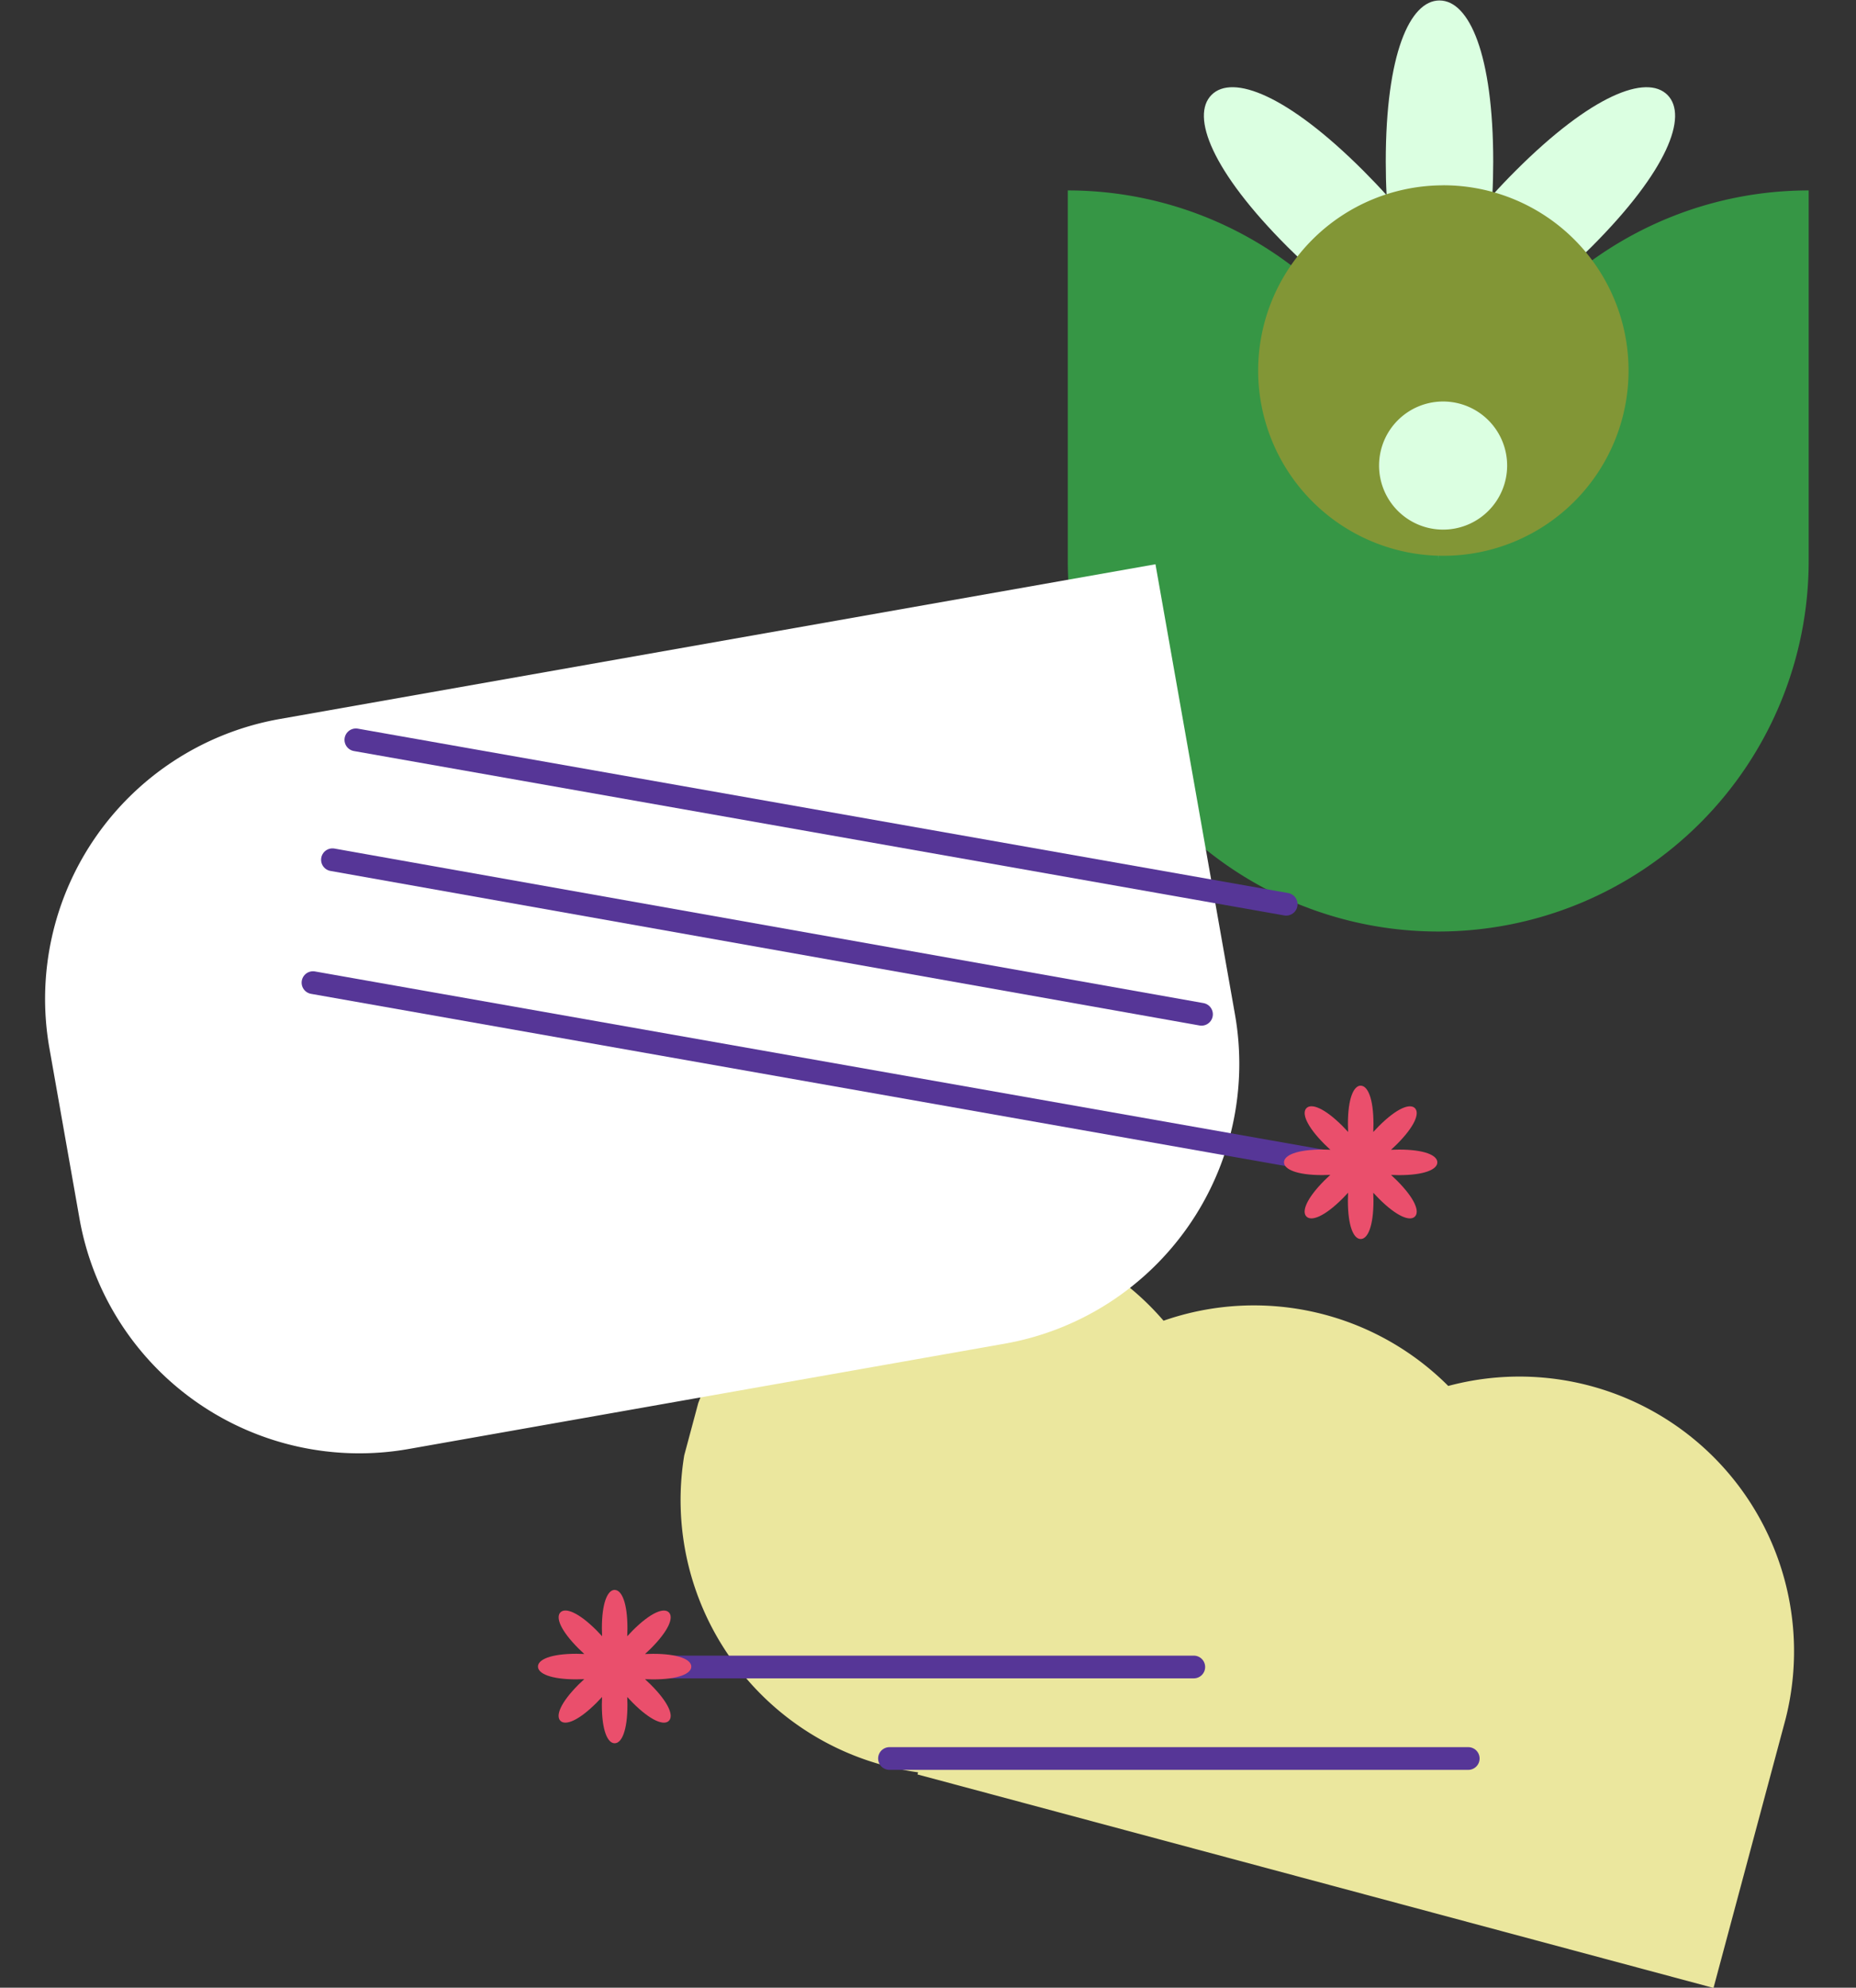
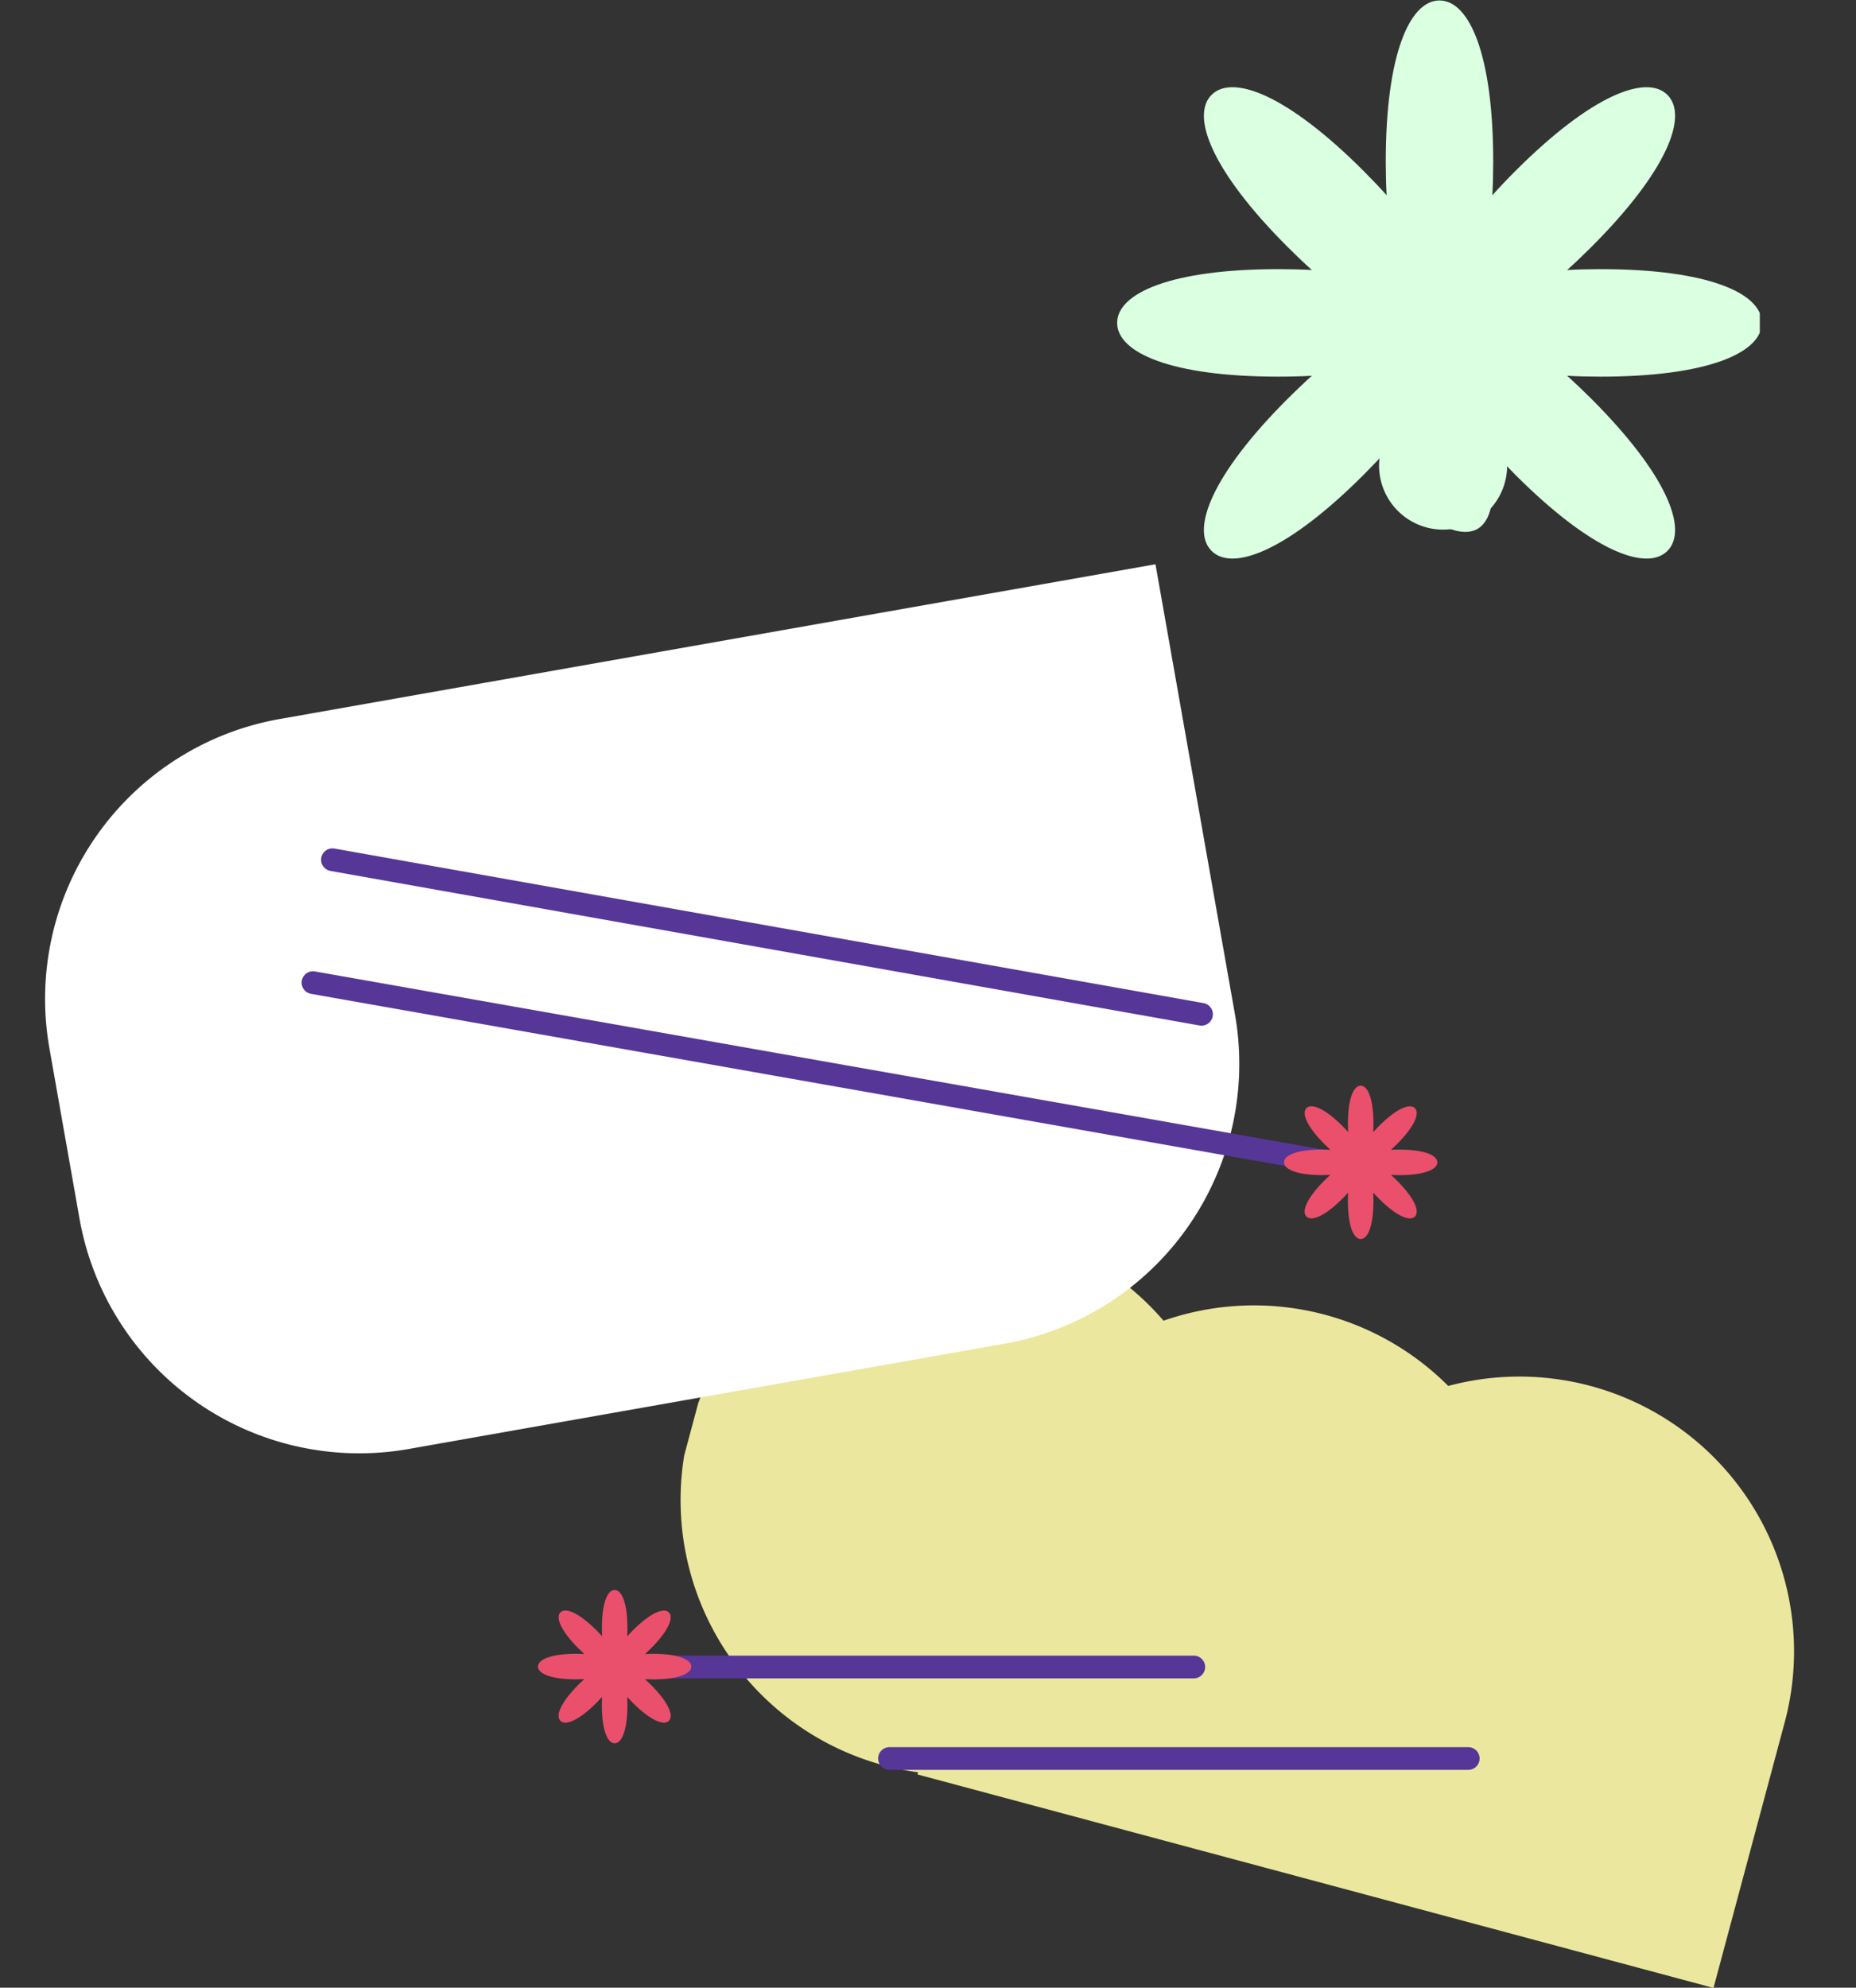
<svg xmlns="http://www.w3.org/2000/svg" width="326.707" height="349.786" viewBox="0 0 326.707 349.786">
  <rect x="0" y="0" width="326.707" height="349.786" fill="#333333" stroke="none" />
  <defs>
    <clipPath id="clip-path">
      <rect id="Rechteck_323" data-name="Rechteck 323" width="113.208" height="113.208" transform="translate(0 0)" fill="#dbffe1" />
    </clipPath>
    <clipPath id="clip-path-2">
-       <rect id="Rechteck_333" data-name="Rechteck 333" width="130.416" height="130.416" fill="#369645" />
-     </clipPath>
+       </clipPath>
    <clipPath id="clip-path-3">
-       <rect id="Rechteck_326" data-name="Rechteck 326" width="65.208" height="65.208" fill="#829636" />
-     </clipPath>
+       </clipPath>
    <clipPath id="clip-path-4">
      <rect id="Rechteck_326-2" data-name="Rechteck 326" width="22.642" height="22.642" fill="#dbffe1" />
    </clipPath>
    <clipPath id="clip-path-5">
      <rect id="Rechteck_412" data-name="Rechteck 412" width="199.246" height="96.906" transform="translate(0)" fill="#ebe79e" />
    </clipPath>
    <clipPath id="clip-path-6">
      <rect id="Rechteck_323-2" data-name="Rechteck 323" width="27.17" height="27.17" transform="translate(0 0)" fill="#ea4f6c" />
    </clipPath>
  </defs>
  <g id="Gruppe_638" data-name="Gruppe 638" transform="translate(-124.461 -4299.811)">
    <g id="Gruppe_417" data-name="Gruppe 417" transform="translate(312.422 4299.811)">
      <g id="Gruppe_357" data-name="Gruppe 357" transform="translate(8.605 113.208) rotate(-90)">
        <g id="Gruppe_161" data-name="Gruppe 161" transform="translate(0 0)" clip-path="url(#clip-path)">
-           <path id="Pfad_422" data-name="Pfad 422" d="M113.484,56.742c0-5.223-9.457-9.457-28.371-9.457q-3.124,0-5.9.151,2.07-1.862,4.28-4.068c13.374-13.374,17.067-23.055,13.374-26.748s-13.374,0-26.748,13.374q-2.209,2.209-4.068,4.28.148-2.78.151-5.9C66.2,9.457,61.965,0,56.742,0s-9.457,9.457-9.457,28.371q0,3.124.151,5.9-1.862-2.07-4.068-4.28C29.994,16.619,20.312,12.926,16.619,16.619s0,13.374,13.374,26.748q2.209,2.209,4.28,4.068-2.78-.148-5.9-.151C9.457,47.285,0,51.519,0,56.742S9.457,66.2,28.371,66.2q3.124,0,5.9-.151-2.07,1.862-4.28,4.068C16.619,83.49,12.926,93.171,16.619,96.864s13.374,0,26.748-13.374q2.209-2.209,4.068-4.28-.148,2.78-.151,5.9c0,18.914,4.234,28.371,9.457,28.371S66.2,104.027,66.2,85.113q0-3.124-.151-5.9,1.862,2.07,4.068,4.28C83.49,96.864,93.171,100.558,96.864,96.864s0-13.374-13.374-26.748q-2.209-2.209-4.28-4.068,2.78.148,5.9.151c18.914,0,28.371-4.234,28.371-9.457" transform="translate(-0.356 0.082)" fill="#dbffe1" />
+           <path id="Pfad_422" data-name="Pfad 422" d="M113.484,56.742c0-5.223-9.457-9.457-28.371-9.457q-3.124,0-5.9.151,2.07-1.862,4.28-4.068c13.374-13.374,17.067-23.055,13.374-26.748s-13.374,0-26.748,13.374q-2.209,2.209-4.068,4.28.148-2.78.151-5.9C66.2,9.457,61.965,0,56.742,0s-9.457,9.457-9.457,28.371q0,3.124.151,5.9-1.862-2.07-4.068-4.28C29.994,16.619,20.312,12.926,16.619,16.619s0,13.374,13.374,26.748q2.209,2.209,4.28,4.068-2.78-.148-5.9-.151S9.457,66.2,28.371,66.2q3.124,0,5.9-.151-2.07,1.862-4.28,4.068C16.619,83.49,12.926,93.171,16.619,96.864s13.374,0,26.748-13.374q2.209-2.209,4.068-4.28-.148,2.78-.151,5.9c0,18.914,4.234,28.371,9.457,28.371S66.2,104.027,66.2,85.113q0-3.124-.151-5.9,1.862,2.07,4.068,4.28C83.49,96.864,93.171,100.558,96.864,96.864s0-13.374-13.374-26.748q-2.209-2.209-4.28-4.068,2.78.148,5.9.151c18.914,0,28.371-4.234,28.371-9.457" transform="translate(-0.356 0.082)" fill="#dbffe1" />
        </g>
      </g>
      <g id="Gruppe_358" data-name="Gruppe 358" transform="translate(0 163.926) rotate(-90)">
        <g id="Gruppe_193" data-name="Gruppe 193" clip-path="url(#clip-path-2)">
-           <path id="Pfad_434" data-name="Pfad 434" d="M65.208,65.208A65.207,65.207,0,0,0,130.416,0H65.208a65.208,65.208,0,0,0,0,130.416h65.208A65.207,65.207,0,0,0,65.208,65.208" fill="#369645" />
-         </g>
+           </g>
      </g>
      <g id="Gruppe_359" data-name="Gruppe 359" transform="translate(33.51 97.813) rotate(-90)">
        <g id="Gruppe_168" data-name="Gruppe 168" clip-path="url(#clip-path-3)">
          <path id="Pfad_426" data-name="Pfad 426" d="M65.208,32.6A32.6,32.6,0,1,1,32.6,0a32.6,32.6,0,0,1,32.6,32.6" fill="#829636" />
        </g>
      </g>
      <g id="Gruppe_360" data-name="Gruppe 360" transform="translate(54.793 93.199) rotate(-90)">
        <g id="Gruppe_168-2" data-name="Gruppe 168" transform="translate(0 0)" clip-path="url(#clip-path-4)">
          <path id="Pfad_426-2" data-name="Pfad 426" d="M22.544,11.272A11.272,11.272,0,1,1,11.272,0,11.272,11.272,0,0,1,22.544,11.272" fill="#dbffe1" />
        </g>
      </g>
    </g>
    <g id="Gruppe_418" data-name="Gruppe 418" transform="matrix(0.966, 0.259, -0.259, 0.966, 258.711, 4504.424)">
      <g id="Gruppe_350" data-name="Gruppe 350" transform="translate(0 0)" clip-path="url(#clip-path-5)">
        <path id="Pfad_464" data-name="Pfad 464" d="M48.352,0a48.123,48.123,0,0,1,27.2,8.374,48.333,48.333,0,0,1,51.374-1.89,48.343,48.343,0,0,1,72.528,41.867V96.7H54.4v-.39A48.347,48.347,0,1,1,48.352,0" transform="translate(-0.205 0.202)" fill="#ebe79e" />
      </g>
    </g>
    <path id="Rechteck_426" data-name="Rechteck 426" d="M50,0H206.492a0,0,0,0,1,0,0V80.416a50,50,0,0,1-50,50H50a50,50,0,0,1-50-50V50A50,50,0,0,1,50,0Z" transform="matrix(0.985, -0.174, 0.174, 0.985, 124.461, 4435.037)" fill="#fff" />
    <g id="Gruppe_419" data-name="Gruppe 419" transform="matrix(0.985, 0.174, -0.174, 0.985, 186.723, 4429.938)">
      <line id="Linie_4" data-name="Linie 4" x2="182.557" transform="translate(0.387 43.376)" fill="none" stroke="#563697" stroke-linecap="round" stroke-width="4" />
      <line id="Linie_5" data-name="Linie 5" x2="155.334" y2="0.169" transform="translate(0 21.49)" fill="none" stroke="#563697" stroke-linecap="round" stroke-width="4" />
-       <line id="Linie_6" data-name="Linie 6" x2="166.255" transform="translate(0.387 0)" fill="none" stroke="#563697" stroke-linecap="round" stroke-width="4" />
    </g>
    <line id="Linie_16" data-name="Linie 16" x2="101.877" transform="translate(232.723 4593.16)" fill="none" stroke="#563697" stroke-linecap="round" stroke-width="4" />
    <line id="Linie_17" data-name="Linie 17" x2="101.877" transform="translate(281.035 4609.264)" fill="none" stroke="#563697" stroke-linecap="round" stroke-width="4" />
    <g id="Gruppe_420" data-name="Gruppe 420" transform="translate(350.459 4518.008) rotate(-90)">
      <g id="Gruppe_161-2" data-name="Gruppe 161" transform="translate(0 0)" clip-path="url(#clip-path-6)">
        <path id="Pfad_422-2" data-name="Pfad 422" d="M26.991,13.5c0-1.242-2.249-2.249-6.748-2.249q-.743,0-1.4.036.492-.443,1.018-.967c3.181-3.181,4.059-5.484,3.181-6.362s-3.181,0-6.362,3.181q-.525.525-.967,1.018.035-.661.036-1.4C15.745,2.249,14.738,0,13.5,0s-2.249,2.249-2.249,6.748q0,.743.036,1.4-.443-.492-.967-1.018C7.134,3.953,4.831,3.074,3.953,3.953s0,3.181,3.181,6.362q.525.525,1.018.967-.661-.035-1.4-.036C2.249,11.246,0,12.253,0,13.5s2.249,2.249,6.748,2.249q.743,0,1.4-.036-.492.443-1.018.967c-3.181,3.181-4.059,5.484-3.181,6.362s3.181,0,6.362-3.181q.525-.525.967-1.018-.035.661-.036,1.4c0,4.5,1.007,6.748,2.249,6.748s2.249-2.249,2.249-6.748q0-.743-.036-1.4.443.492.967,1.018c3.181,3.181,5.484,4.059,6.362,3.181s0-3.181-3.181-6.362q-.525-.525-1.018-.967.661.035,1.4.036c4.5,0,6.748-1.007,6.748-2.249" transform="translate(0.16 0.021)" fill="#ea4f6c" />
      </g>
    </g>
    <g id="Gruppe_450" data-name="Gruppe 450" transform="translate(219.137 4606.744) rotate(-90)">
      <g id="Gruppe_161-3" data-name="Gruppe 161" transform="translate(0 0)" clip-path="url(#clip-path-6)">
        <path id="Pfad_422-3" data-name="Pfad 422" d="M26.991,13.5c0-1.242-2.249-2.249-6.748-2.249q-.743,0-1.4.036.492-.443,1.018-.967c3.181-3.181,4.059-5.484,3.181-6.362s-3.181,0-6.362,3.181q-.525.525-.967,1.018.035-.661.036-1.4C15.745,2.249,14.738,0,13.5,0s-2.249,2.249-2.249,6.748q0,.743.036,1.4-.443-.492-.967-1.018C7.134,3.953,4.831,3.074,3.953,3.953s0,3.181,3.181,6.362q.525.525,1.018.967-.661-.035-1.4-.036C2.249,11.246,0,12.253,0,13.5s2.249,2.249,6.748,2.249q.743,0,1.4-.036-.492.443-1.018.967c-3.181,3.181-4.059,5.484-3.181,6.362s3.181,0,6.362-3.181q.525-.525.967-1.018-.035.661-.036,1.4c0,4.5,1.007,6.748,2.249,6.748s2.249-2.249,2.249-6.748q0-.743-.036-1.4.443.492.967,1.018c3.181,3.181,5.484,4.059,6.362,3.181s0-3.181-3.181-6.362q-.525-.525-1.018-.967.661.035,1.4.036c4.5,0,6.748-1.007,6.748-2.249" transform="translate(0.16 0.021)" fill="#ea4f6c" />
      </g>
    </g>
  </g>
</svg>